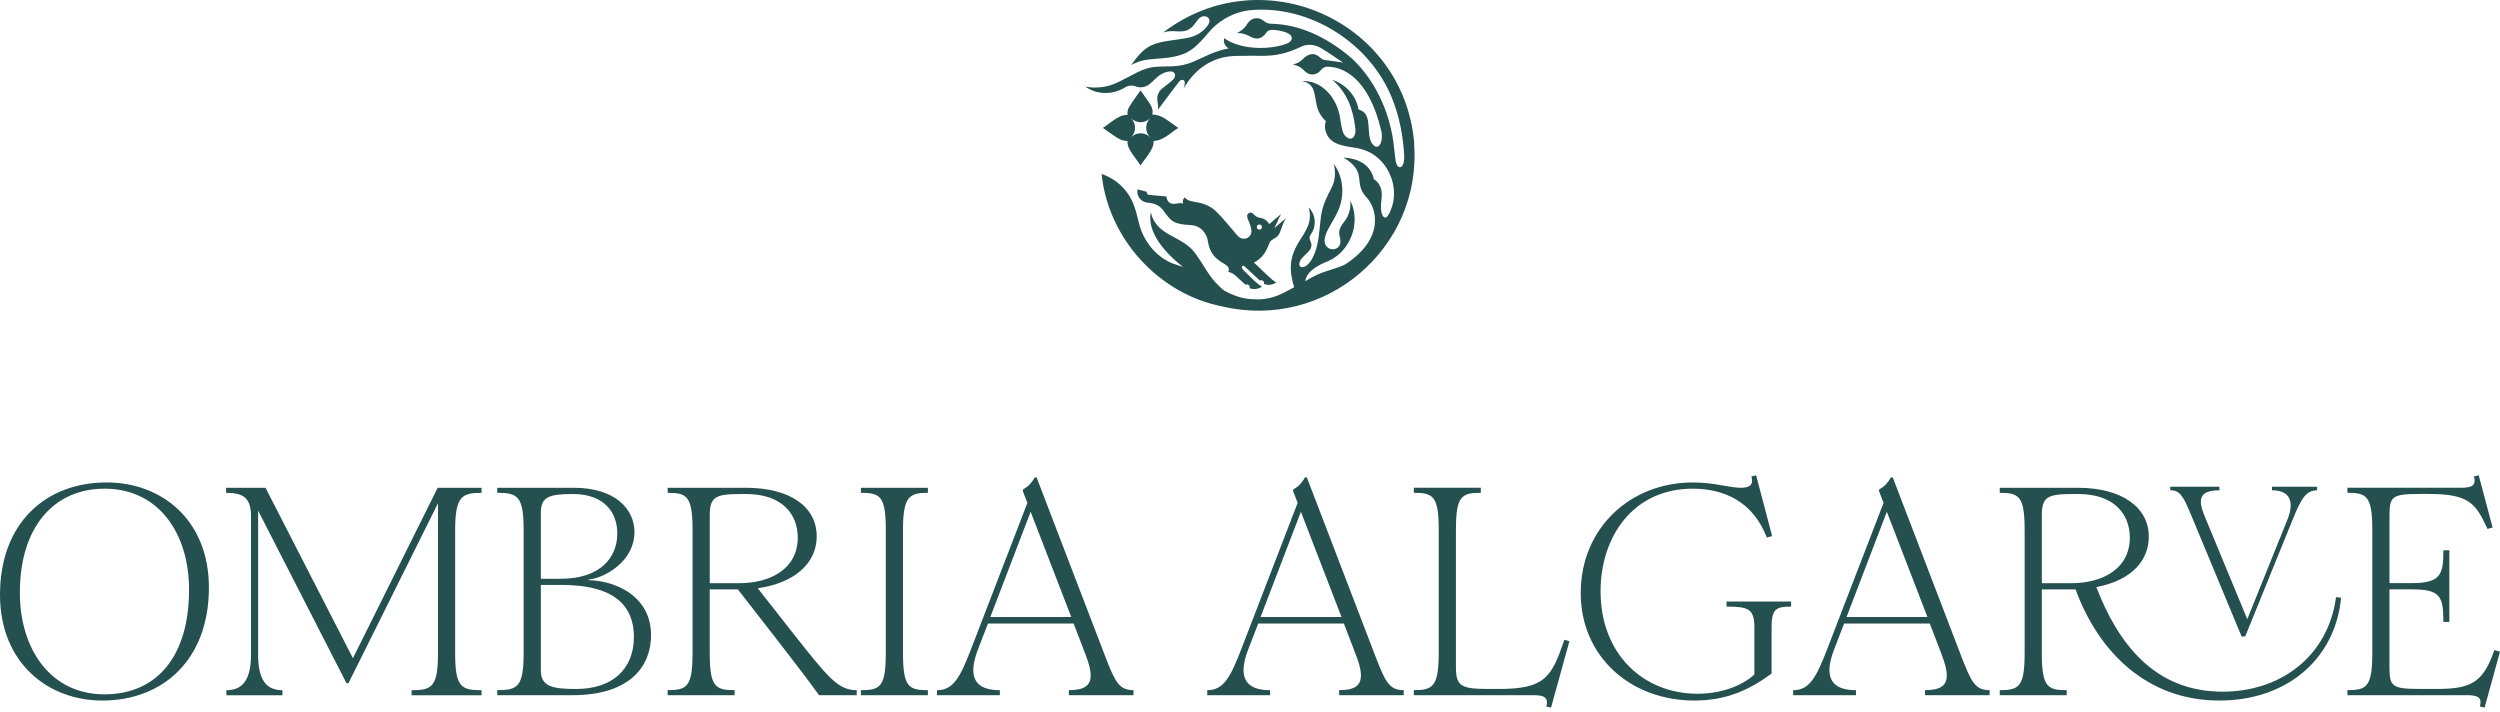
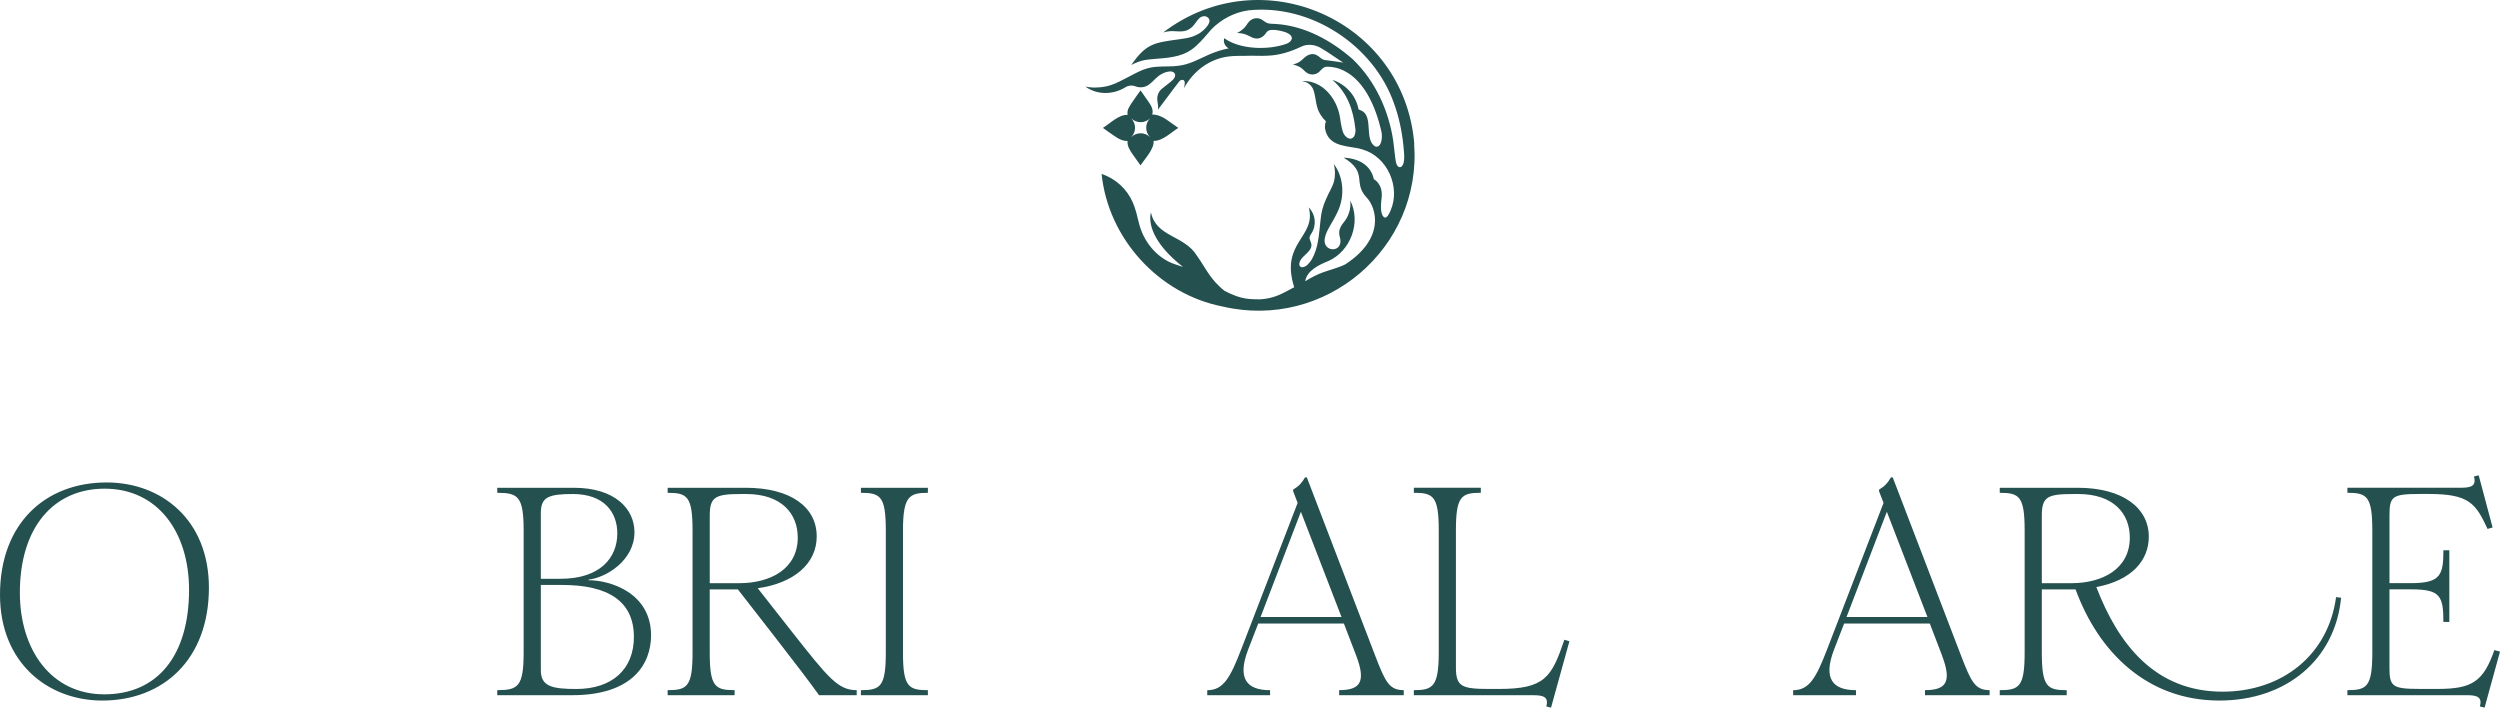
<svg xmlns="http://www.w3.org/2000/svg" width="562" height="160" viewBox="0 0 562 160" fill="none">
  <path d="M317.928 32.282C315.647 4.573 283.697 -9.609 261.487 7.296C262.206 7.087 262.963 6.973 263.711 6.997C265.177 7.058 266.506 7.296 267.735 6.271C268.887 5.465 269.349 3.345 271.073 3.681C273.211 4.516 270.625 6.916 269.535 7.542C269.059 7.822 268.568 8.064 268.039 8.235C267.077 8.571 266.073 8.666 265.073 8.832C259.463 9.601 257.672 9.757 254.31 14.609C256.791 13.338 257.825 13.433 260.182 13.196C263.492 12.94 266.511 12.617 269.001 10.208C270.249 9.088 271.282 7.765 272.392 6.518C274.611 4.279 277.511 2.766 280.659 2.325C294.589 0.854 308.708 10.084 313.347 23.171C314.461 26.225 315.152 29.427 315.475 32.657C315.547 33.866 316.056 36.532 315.071 37.438C314.837 37.651 314.471 37.623 314.261 37.395C313.756 36.864 313.752 36.072 313.637 35.389C313.49 34.174 313.366 32.937 313.209 31.727C312.204 24.864 309.127 18.129 304.07 13.291C299.284 9.107 293.336 5.82 286.879 5.394C286.193 5.318 285.702 5.394 285.059 5.247C284.183 4.976 283.631 4.094 282.631 4.103C281.493 4.042 280.754 4.734 280.207 5.654C279.731 6.385 278.878 7.049 278.083 7.419C279.002 7.424 279.921 7.613 280.731 8.059C281.216 8.292 281.693 8.586 282.24 8.643C283.307 8.794 284.159 8.14 284.693 7.286C285.259 6.532 286.283 6.707 287.107 6.797C288.079 6.954 289.655 7.253 290.25 8.078C290.75 8.865 289.912 9.582 289.207 9.838C285.169 11.308 278.759 11.166 275.202 8.586C274.93 9.52 275.387 10.431 276.226 10.872C274.706 11.156 273.178 11.664 271.754 12.28C269.54 13.267 267.387 14.51 264.93 14.78C263.444 14.998 261.925 14.884 260.429 14.989C257.706 15.06 256.001 16.08 253.672 17.294C252.31 17.972 250.981 18.764 249.51 19.201C248.619 19.466 247.748 19.608 246.805 19.656C245.933 19.694 245.51 19.722 244 19.476C246.676 21.392 250.229 21.321 252.991 19.618C253.696 19.172 254.577 19.125 255.334 19.438C256.348 19.812 257.534 19.628 258.377 18.945C258.872 18.57 259.315 18.129 259.753 17.688C260.591 16.838 261.668 16.203 262.877 16.07C263.72 15.942 264.473 16.526 264.063 17.393C263.863 17.792 263.52 18.1 263.177 18.38C262.563 18.864 261.949 19.352 261.334 19.841C260.468 20.472 260.029 21.563 260.177 22.616C260.244 23.351 260.453 23.887 260.282 24.684C261.915 22.573 263.473 20.367 265.12 18.276C265.515 17.835 266.254 17.768 266.325 18.489C266.377 18.93 266.23 19.376 266.163 19.812C268.225 16.032 271.835 13.239 276.183 12.698C277.454 12.527 278.74 12.575 280.021 12.551C281.674 12.465 283.336 12.627 284.988 12.518C287.636 12.418 290.184 11.616 292.555 10.469C294.041 9.771 295.789 10.051 297.136 10.919C298.784 11.882 300.337 13.054 301.956 14.069C300.57 13.822 299.251 13.703 297.884 13.499C297.236 13.433 296.789 12.959 296.308 12.575C295.655 12.129 294.95 12.043 294.208 12.323C292.788 12.959 292.636 14.097 290.617 14.486C291.198 14.614 292.017 14.908 292.498 15.259C292.936 15.567 293.26 15.999 293.698 16.307C294.57 16.971 295.86 16.858 296.627 16.084C297.084 15.61 297.541 15.022 298.265 14.998C299.175 14.984 300.103 15.15 300.984 15.416C306.608 17.379 309.27 24.114 310.523 29.465C310.642 30.048 310.689 30.655 310.613 31.248C310.537 31.969 310.161 33.212 309.218 32.951C307.942 32.353 307.78 30.456 307.708 29.218C307.57 27.51 307.661 25.343 305.661 24.717C305.513 24.674 305.394 24.598 305.361 24.437C304.78 21.359 302.399 18.892 299.522 17.953C302.908 20.913 304.175 24.575 304.689 28.919C304.77 29.417 304.684 30.133 304.408 30.641C303.594 31.836 302.332 30.788 301.937 29.801C301.503 28.611 301.241 26.467 301.241 26.467C300.598 22.179 297.246 17.925 292.593 18.233C292.593 18.233 292.869 18.276 293.027 18.314C293.979 18.508 294.679 19.063 295.127 19.912C295.722 21.269 295.708 22.805 296.146 24.214C296.474 25.39 297.193 26.424 298.065 27.278C298.065 27.278 297.713 28.137 297.903 29.085C298.641 32.491 301.618 32.733 304.846 33.254V33.245C305.294 33.325 305.865 33.468 306.28 33.596C311.885 35.218 314.894 42.038 312.609 47.313C312.328 48 311.732 49.219 311.175 48.859C310.008 48.057 310.57 44.913 310.599 44.4C310.918 41.313 308.861 40.298 308.861 40.298C308.285 37.874 306.484 35.697 302.046 35.431C307.618 38.842 304.051 40.976 307.151 44.325C309.437 46.649 311.485 53.531 302.403 59.436C300.808 60.223 299.055 60.617 297.389 61.234C296.289 61.608 294.622 62.448 293.417 63.226C293.769 60.811 296.555 59.507 298.646 58.668C303.641 56.434 306.008 49.974 303.546 45.088C303.732 46.857 303.203 48.631 302.065 49.992C301.57 50.59 301.113 51.34 301.056 52.127C301.003 52.748 301.194 53.204 301.318 53.868C301.694 57.012 297.036 56.657 297.86 53.346C298.046 52.445 298.508 51.619 298.955 50.823C299.603 49.717 300.241 48.598 300.779 47.441C302.299 44.073 302.089 39.866 299.841 36.864C299.841 36.864 300.07 37.746 300.094 38.666C300.113 39.392 300.065 39.89 299.965 40.445C299.651 41.967 298.694 43.267 298.122 44.699C297.427 46.174 297.003 47.763 296.865 49.39C296.498 52.464 296.451 55.784 294.77 58.497C294.298 59.161 293.669 60.005 292.784 60.076C292.369 60.09 292.146 59.858 292.084 59.507C292.017 57.6 294.989 56.832 294.808 54.935C294.565 53.735 293.974 53.692 294.836 52.43C295.998 50.585 295.746 48.2 294.212 46.639C295.998 53.398 287.702 54.389 290.936 64.568C287.95 66.195 286.298 67.106 283.231 67.295C281.15 67.219 279.254 67.475 275.311 65.403C272.025 62.86 270.968 60.095 269.087 57.515C266.23 52.815 259.91 53.37 258.729 47.735C258.172 49.997 258.877 54.446 265.944 60.015C264.882 59.649 263.792 59.346 262.777 58.852C259.372 57.154 256.929 53.82 256.039 50.168C255.639 48.584 255.301 46.971 254.634 45.472C253.315 42.456 250.791 40.17 247.638 39.088C249.124 53.645 260.496 66.1 274.826 68.903C297.927 74.31 319.666 55.803 317.899 32.287L317.928 32.282Z" fill="#24504F" />
-   <path d="M265.239 45.662C264.668 45.695 264.068 45.904 263.563 45.804C262.725 45.719 262.234 44.927 262.215 44.149C262.215 44.149 258.567 43.883 258.091 43.746C257.858 43.684 257.763 43.257 257.791 43.11L255.71 42.574C255.434 43.983 256.453 45.397 257.882 45.553C258.663 45.624 259.444 45.743 260.144 46.117C260.606 46.34 261.001 46.687 261.33 47.08C262.282 48.299 263.115 49.798 264.739 50.197C265.677 50.481 266.663 50.524 267.635 50.6C269.982 50.694 271.354 52.525 271.563 54.422C272.468 59.692 277.135 58.876 276.111 61.153C276.788 61.2 277.345 61.613 277.83 62.049C278.554 62.699 279.283 63.358 279.992 64.022C280.45 63.771 281.126 64.136 280.888 64.772C281.802 65.137 282.888 65 283.697 64.44C282.345 63.657 281.364 62.481 280.245 61.423C279.921 61.11 279.564 60.807 279.302 60.432C279.031 60.109 279.216 59.593 279.673 59.792C280.845 60.812 282.04 62.007 283.197 63.05C283.721 62.842 284.283 63.221 284.121 63.795C285.017 64.25 286.098 64.027 286.912 63.501C286.255 63.107 285.655 62.614 285.107 62.087C284.055 61.072 282.94 60.01 281.874 59.009C283.726 58.122 284.607 56.633 285.293 54.812C285.55 54.053 286.093 53.834 286.736 53.45C287.641 52.938 287.841 51.89 288.174 50.993C288.388 50.386 288.755 49.561 289.103 49.016C288.407 49.604 287.174 50.694 286.479 51.283C286.974 50.291 287.445 49.096 287.979 48.129C287.236 48.698 286.045 49.784 285.321 50.386C284.907 49.542 284.036 49.049 283.116 48.935C282.469 48.854 282.05 48.399 281.616 47.962C281.126 47.545 280.312 47.958 280.35 48.593C280.397 49.153 280.716 49.646 280.893 50.168C281.083 50.642 281.221 51.136 281.297 51.643C281.507 52.62 280.726 53.659 279.735 53.659C278.692 53.692 278.359 53.147 277.63 52.326C276.273 50.747 274.973 49.091 273.483 47.63C272.383 46.502 270.902 45.819 269.363 45.525C268.33 45.283 267.073 45.325 266.363 44.405C265.935 44.628 265.768 45.406 265.977 45.781C265.735 45.695 265.544 45.643 265.22 45.667L265.239 45.662ZM283.078 50.472C283.85 50.443 283.893 51.591 283.121 51.615C282.34 51.61 282.35 50.519 283.078 50.472Z" fill="#24504F" />
  <path d="M247.934 28.753C248.896 29.422 249.934 30.214 250.925 30.835C251.677 31.333 252.544 31.736 253.473 31.68C253.349 32.846 254.068 33.913 254.716 34.829C255.23 35.555 255.878 36.451 256.397 37.177C257.368 35.668 259.492 33.51 259.33 31.675C261.359 31.703 263.24 29.792 264.878 28.748C264.069 28.174 263.102 27.496 262.292 26.927C261.345 26.244 260.192 25.751 259.016 25.741C259.321 24.717 258.859 23.863 258.273 23.005C257.63 22.084 257.025 21.193 256.392 20.315C255.692 21.316 254.958 22.288 254.292 23.313C253.768 24.186 253.354 24.636 253.473 25.836C251.554 25.694 249.501 27.776 247.93 28.758L247.934 28.753ZM254.273 26.59C255.454 27.762 257.368 27.762 258.549 26.59C257.368 27.762 257.368 29.669 258.549 30.84C257.368 29.669 255.454 29.669 254.273 30.84C255.454 29.669 255.454 27.762 254.273 26.59Z" fill="#24504F" />
  <path d="M0 133.703C0 117.584 10.257 108.455 23.982 108.455C36.241 108.455 46.963 116.785 46.963 132.103C46.963 148.222 36.707 157.484 22.981 157.484C10.792 157.484 0 149.021 0 133.703ZM42.499 132.569C42.499 119.775 35.574 109.853 23.516 109.853C12.127 109.853 4.464 118.447 4.464 133.237C4.464 146.024 11.459 156.086 23.447 156.086C35.435 156.086 42.499 147.359 42.499 132.569Z" fill="#24504F" />
-   <path d="M56.426 147.158V115.985C56.426 111.723 54.431 110.791 50.829 110.791V109.657H59.688L79.338 147.964L98.391 109.657H108.251V110.791C103.787 110.791 102.32 111.59 102.32 119.253V146.83C102.32 154.361 103.585 155.16 108.251 155.16V156.294H92.529V155.16C97.194 155.16 98.46 154.361 98.46 146.698V113.127L78.344 153.561H77.878L58.026 114.789V147.164C58.026 152.894 59.889 155.16 63.491 155.16V156.294H50.898V155.16C54.493 155.16 56.426 152.894 56.426 147.164V147.158Z" fill="#24504F" />
  <path d="M117.714 146.691V119.246C117.714 111.584 116.449 110.784 111.783 110.784V109.651H128.972C138.234 109.651 142.628 114.379 142.628 119.643C142.628 125.97 136.301 129.836 132.303 130.302V130.434C137.232 130.434 146.356 133.299 146.356 142.825C146.356 149.355 142.093 156.28 128.638 156.28H111.783V155.147C116.449 155.147 117.714 154.347 117.714 146.685V146.691ZM138.769 119.913C138.769 115.185 135.835 111.055 128.777 111.055C123.381 111.055 121.58 111.722 121.58 115.254V130.107H126.044C134.84 130.107 138.769 125.442 138.769 119.913ZM142.496 143.159C142.496 135.1 136.634 131.498 126.378 131.498H121.58V150.683C121.58 154.347 124.18 154.883 129.576 154.883C137.503 154.883 142.502 150.551 142.502 143.159H142.496Z" fill="#24504F" />
  <path d="M155.686 146.691V119.246C155.686 111.584 154.49 110.784 150.089 110.784V109.651H167.611C177.736 109.651 183.597 113.982 183.597 120.575C183.597 126.77 178.403 131.102 170.337 132.235L177.868 141.824C186.261 152.484 188.395 155.147 192.588 155.147V156.28H184.126C181.526 152.685 179.127 149.55 174.065 143.021L165.873 132.493H159.546V146.685C159.546 154.347 160.742 155.147 165.143 155.147V156.28H150.089V155.147C154.484 155.147 155.686 154.347 155.686 146.685V146.691ZM179.335 120.845C179.335 115.449 175.67 111.055 167.743 111.055H166.812C160.881 111.055 159.552 111.59 159.552 115.915V131.102H166.144C173.272 131.102 179.335 127.84 179.335 120.845Z" fill="#24504F" />
  <path d="M199.13 146.691V119.246C199.13 111.584 197.934 110.784 193.533 110.784V109.651H208.587V110.784C204.394 110.784 202.99 111.584 202.99 119.246V146.691C202.99 154.354 204.186 155.153 208.587 155.153V156.287H193.533V155.153C197.928 155.153 199.13 154.354 199.13 146.691Z" fill="#24504F" />
-   <path d="M244.085 147.29L241.352 140.163H222.099L219.832 146.024C217.301 152.616 219.568 155.154 224.762 155.154V156.287H210.64V155.154C214.304 155.154 215.834 152.289 218.302 145.892L230.957 113.051L229.956 110.451V110.048C231.222 109.317 231.889 108.581 232.62 107.315H233.023L248.348 147.284C250.677 153.347 251.546 155.141 254.807 155.141V156.275H240.282V155.141C245.011 155.141 246.408 153.341 244.079 147.284L244.085 147.29ZM240.817 138.696L231.688 115.047L222.628 138.696H240.811H240.817Z" fill="#24504F" />
  <path d="M304.837 147.29L302.104 140.163H282.851L280.584 146.024C278.053 152.616 280.32 155.154 285.514 155.154V156.287H271.392V155.154C275.056 155.154 276.586 152.289 279.054 145.892L291.709 113.051L290.708 110.451V110.048C291.974 109.317 292.641 108.581 293.372 107.315H293.775L309.1 147.284C311.429 153.347 312.298 155.141 315.56 155.141V156.275H301.04V155.141C305.769 155.141 307.167 153.34 304.837 147.284V147.29ZM301.569 138.696L292.44 115.047L283.38 138.696H301.563H301.569Z" fill="#24504F" />
  <path d="M344.68 156.281H317.833V155.147C322.095 155.147 323.43 154.348 323.43 146.685V119.24C323.43 111.578 322.234 110.778 317.833 110.778V109.645H332.887V110.778C328.492 110.778 327.29 111.578 327.29 119.24V150.016C327.29 154.348 328.555 154.877 334.814 154.877H336.948C347.274 154.877 348.804 152.276 351.669 143.82L352.802 144.154L348.672 159.076L347.608 158.812C348.206 156.684 346.94 156.281 344.674 156.281H344.68Z" fill="#24504F" />
-   <path d="M355.346 133.3C355.346 118.913 366.27 108.455 380.594 108.455C385.454 108.455 388.722 109.651 391.316 109.651C392.984 109.651 394.313 109.254 393.715 107.12L394.779 106.855L398.374 120.512L397.178 120.846C394.181 112.919 387.721 109.852 380.524 109.852C367.132 109.852 359.81 120.644 359.81 132.903C359.81 147.227 369.6 155.953 381.595 155.953C387.589 155.953 392.122 153.756 394.382 151.622V141.031C394.382 136.832 392.984 136.366 388.124 136.366V135.232H402.643V136.366C399.312 136.366 398.248 136.832 398.248 141.031V151.42C393.45 154.952 388.256 157.483 380.927 157.483C366.54 157.483 355.346 147.623 355.346 133.3Z" fill="#24504F" />
  <path d="M436.548 147.29L433.816 140.163H414.562L412.295 146.024C409.764 152.616 412.031 155.154 417.225 155.154V156.287H403.103V155.154C406.767 155.154 408.297 152.289 410.765 145.892L423.421 113.051L422.419 110.451V110.048C423.685 109.317 424.352 108.581 425.083 107.315H425.486L440.804 147.284C443.134 153.347 444.003 155.141 447.264 155.141V156.275H432.739V155.141C437.467 155.141 438.865 153.341 436.535 147.284L436.548 147.29ZM433.287 138.696L424.163 115.047L415.103 138.696H433.287Z" fill="#24504F" />
  <path d="M466.593 132.5H459V146.691C459 154.354 460.196 155.153 464.597 155.153V156.287H449.543V155.153C453.938 155.153 455.14 154.354 455.14 146.691V119.246C455.14 111.584 453.944 110.784 449.543 110.784V109.651H467.065C477.19 109.651 483.051 114.178 483.051 120.644C483.051 125.838 479.387 130.434 471.259 131.971C476.188 144.828 484.449 155.487 499.636 155.487C512.757 155.487 523.353 147.491 525.148 134.237L526.281 134.37C524.946 148.227 514.022 157.483 498.905 157.483C482.648 157.483 471.724 146.559 466.593 132.5ZM478.782 120.845C478.782 115.449 475.118 111.055 467.191 111.055H466.259C460.328 111.055 459 111.59 459 115.915V131.102H465.592C472.719 131.102 478.782 127.84 478.782 120.845Z" fill="#24504F" />
-   <path d="M487.874 110.218V109.412H498.924V110.218C494.466 110.218 494.038 112.207 495.512 115.815L505.189 139.199L514.249 116.715C515.622 113.252 515.2 110.218 510.742 110.218V109.412H520.892V110.218C518.379 110.218 517.29 112.113 515.389 116.81L504.717 143.084H503.911L492.577 115.809C490.777 111.445 490.015 110.211 487.881 110.211L487.874 110.218Z" fill="#24504F" />
  <path d="M554.545 156.281H527.698V155.148C532.093 155.148 533.296 154.348 533.296 146.685V119.24C533.296 111.578 532.099 110.778 527.698 110.778V109.645H553.21C555.477 109.645 556.743 109.248 556.145 107.114L557.209 106.849L560.338 118.573L559.204 118.907C556.541 113.177 555.074 111.043 546.014 111.043H544.018C537.753 111.043 537.155 111.578 537.155 115.903V131.09H542.016C548.677 131.09 549.275 129.226 549.275 123.698H550.61V139.816H549.275C549.275 133.954 548.545 132.487 542.079 132.487H537.149V150.01C537.149 154.342 537.747 154.87 544.012 154.87H548.01C555.735 154.87 558.266 153.208 560.734 146.144L562 146.478L558.537 159.07L557.473 158.806C558.071 156.671 556.806 156.275 554.539 156.275L554.545 156.281Z" fill="#24504F" />
</svg>